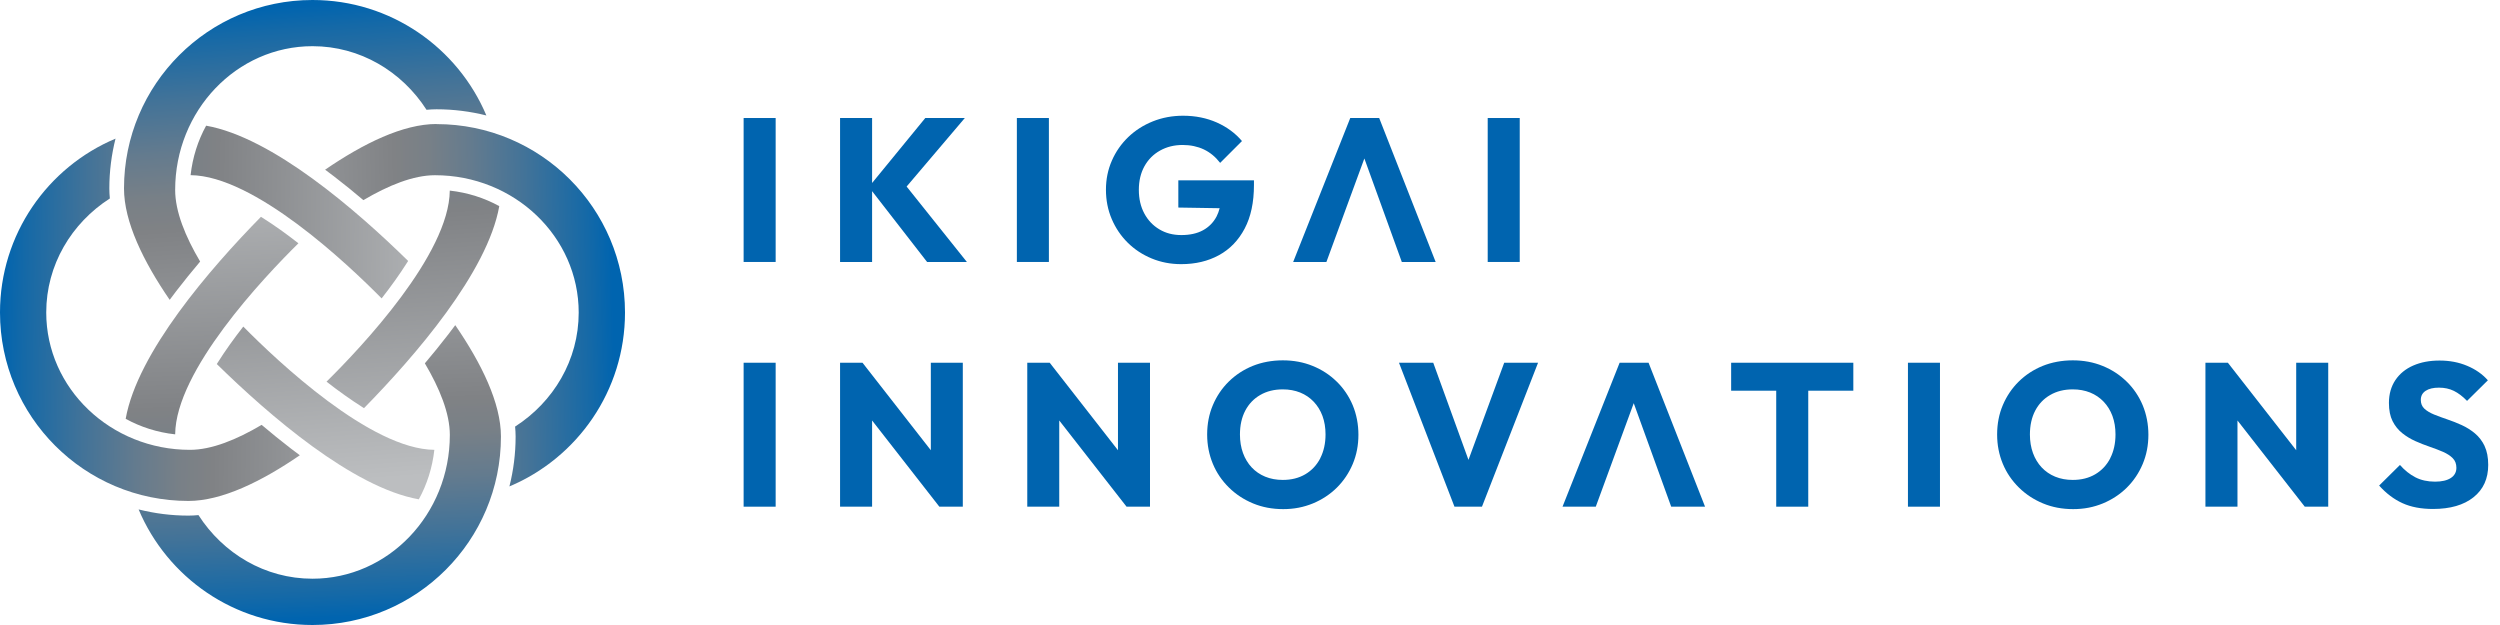
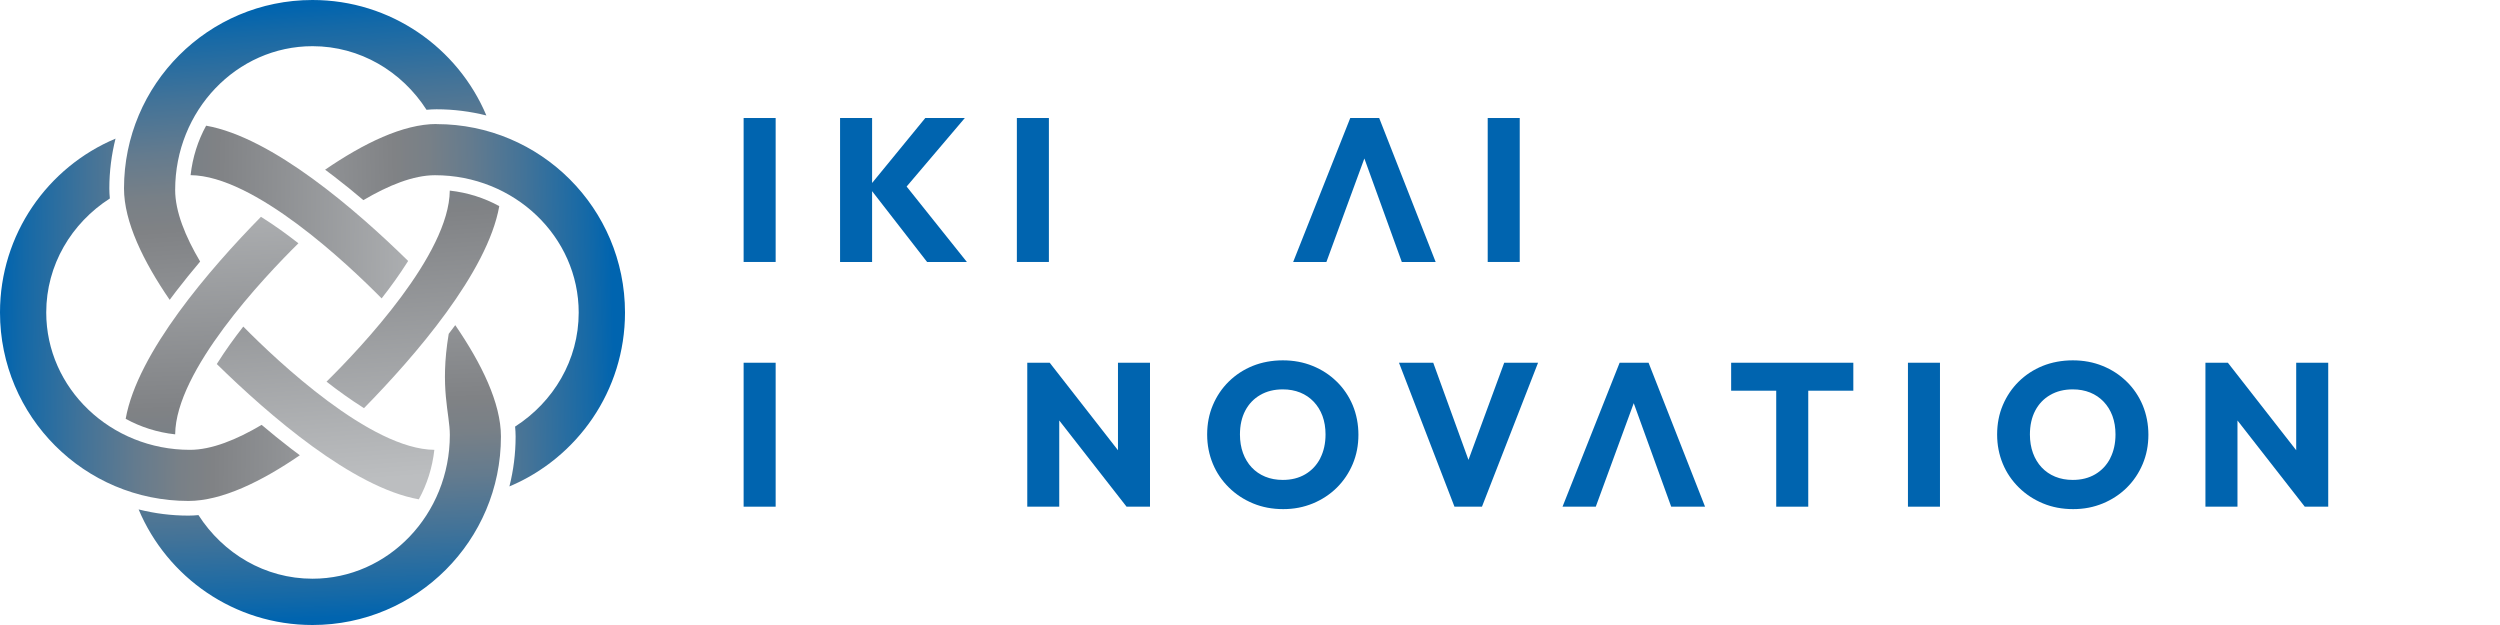
<svg xmlns="http://www.w3.org/2000/svg" width="196" height="49" viewBox="0 0 196 49" fill="none">
  <path d="M34.22 9.722C31.605 9.722 28.497 11.242 25.489 13.304C25.72 13.475 25.946 13.646 26.177 13.821C26.969 14.43 27.745 15.059 28.489 15.691C30.447 14.533 32.409 13.737 34.1 13.737C40.325 13.737 45.37 18.556 45.37 24.506C45.37 28.231 43.393 31.51 40.384 33.444C40.408 33.707 40.424 33.965 40.424 34.228C40.424 35.577 40.253 36.886 39.938 38.136C45.259 35.899 49 30.638 49 24.506C49 16.344 42.382 9.73 34.224 9.73L34.22 9.722Z" fill="url(#paint0_linear_51_426)" />
-   <path d="M35.697 25.485C35.525 25.716 35.354 25.943 35.179 26.173C34.57 26.965 33.941 27.737 33.309 28.485C34.467 30.443 35.267 32.405 35.267 34.101C35.267 40.325 30.448 45.371 24.498 45.371C20.773 45.371 17.494 43.393 15.56 40.384C15.297 40.408 15.039 40.424 14.776 40.424C13.427 40.424 12.118 40.253 10.868 39.939C13.105 45.259 18.366 49 24.498 49C32.66 49 39.274 42.382 39.274 34.224C39.274 31.609 37.758 28.505 35.693 25.493L35.697 25.485Z" fill="url(#paint1_linear_51_426)" />
+   <path d="M35.697 25.485C35.525 25.716 35.354 25.943 35.179 26.173C34.467 30.443 35.267 32.405 35.267 34.101C35.267 40.325 30.448 45.371 24.498 45.371C20.773 45.371 17.494 43.393 15.56 40.384C15.297 40.408 15.039 40.424 14.776 40.424C13.427 40.424 12.118 40.253 10.868 39.939C13.105 45.259 18.366 49 24.498 49C32.66 49 39.274 42.382 39.274 34.224C39.274 31.609 37.758 28.505 35.693 25.493L35.697 25.485Z" fill="url(#paint1_linear_51_426)" />
  <path d="M22.823 35.179C22.031 34.57 21.259 33.941 20.511 33.309C18.553 34.471 16.587 35.267 14.895 35.267C8.671 35.267 3.625 30.447 3.625 24.498C3.625 20.773 5.603 17.494 8.612 15.56C8.588 15.297 8.572 15.039 8.572 14.776C8.572 13.427 8.743 12.118 9.057 10.868C3.737 13.105 0 18.366 0 24.498C0 32.66 6.618 39.274 14.776 39.274C17.39 39.274 20.499 37.754 23.507 35.692C23.276 35.521 23.049 35.35 22.819 35.175L22.823 35.179Z" fill="url(#paint2_linear_51_426)" />
  <path d="M24.498 0C16.336 0 9.722 6.618 9.722 14.776C9.722 17.39 11.238 20.495 13.303 23.507C13.475 23.276 13.646 23.049 13.821 22.819C14.43 22.027 15.059 21.255 15.691 20.506C14.533 18.549 13.733 16.587 13.733 14.891C13.733 8.667 18.552 3.621 24.502 3.621C28.227 3.621 31.506 5.599 33.44 8.608C33.703 8.584 33.961 8.568 34.224 8.568C35.573 8.568 36.882 8.739 38.132 9.053C35.891 3.737 30.63 0 24.498 0Z" fill="url(#paint3_linear_51_426)" />
  <path d="M28.426 31.928C28.462 31.952 28.501 31.976 28.537 31.999C32.545 27.913 38.223 21.35 39.143 16.161C37.977 15.52 36.663 15.098 35.263 14.943C35.219 19.933 28.338 27.22 25.6 29.922C26.516 30.638 27.471 31.323 28.426 31.928Z" fill="url(#paint4_linear_51_426)" />
  <path d="M20.57 17.068C20.534 17.044 20.494 17.02 20.459 16.997C16.451 21.084 10.773 27.646 9.853 32.835C11.019 33.476 12.332 33.902 13.733 34.053C13.777 29.062 20.658 21.776 23.396 19.074C22.48 18.358 21.525 17.669 20.57 17.068Z" fill="url(#paint5_linear_51_426)" />
  <path d="M29.922 23.392C30.638 22.476 31.327 21.521 31.928 20.57C31.952 20.534 31.976 20.494 31.999 20.459C27.912 16.451 21.35 10.773 16.161 9.853C15.52 11.019 15.098 12.332 14.943 13.733C19.93 13.777 27.216 20.658 29.922 23.396V23.392Z" fill="url(#paint6_linear_51_426)" />
  <path d="M19.074 25.604C18.358 26.52 17.669 27.475 17.068 28.43C17.044 28.47 17.02 28.505 16.997 28.541C21.084 32.549 27.646 38.223 32.835 39.147C33.476 37.981 33.898 36.667 34.053 35.267C29.067 35.223 21.776 28.342 19.074 25.604Z" fill="url(#paint7_linear_51_426)" />
  <path d="M60.811 9.252H58.3V20.538H60.811V9.252Z" fill="#0064AF" />
  <path d="M75.643 9.252H72.543L68.372 14.346V9.252H65.861V20.542H68.372V14.987L72.686 20.542H75.806L71.079 14.625L75.643 9.252Z" fill="#0064AF" />
  <path d="M82.233 9.252H79.722V20.538H82.233V9.252Z" fill="#0064AF" />
-   <path d="M92.381 16.272L95.62 16.324C95.561 16.555 95.481 16.774 95.381 16.969C95.131 17.442 94.773 17.804 94.311 18.055C93.849 18.306 93.284 18.429 92.624 18.429C91.963 18.429 91.398 18.282 90.897 17.983C90.395 17.685 90.001 17.271 89.715 16.738C89.428 16.205 89.285 15.588 89.285 14.883C89.285 14.179 89.432 13.566 89.722 13.037C90.017 12.508 90.423 12.098 90.944 11.807C91.466 11.513 92.058 11.366 92.719 11.366C93.336 11.366 93.893 11.485 94.383 11.716C94.872 11.95 95.298 12.301 95.66 12.77L97.371 11.059C96.85 10.442 96.189 9.957 95.397 9.603C94.601 9.252 93.722 9.073 92.751 9.073C91.907 9.073 91.119 9.221 90.383 9.515C89.647 9.81 89.006 10.219 88.457 10.745C87.908 11.274 87.478 11.887 87.172 12.591C86.861 13.296 86.706 14.056 86.706 14.876C86.706 15.695 86.857 16.459 87.16 17.172C87.462 17.88 87.88 18.497 88.413 19.026C88.947 19.555 89.571 19.965 90.292 20.264C91.012 20.562 91.78 20.709 92.604 20.709C93.722 20.709 94.713 20.475 95.569 20.005C96.428 19.535 97.097 18.839 97.582 17.92C98.068 17 98.31 15.858 98.31 14.505V14.139H92.381V16.264V16.272Z" fill="#0064AF" />
  <path d="M105.86 9.252L101.383 20.542H103.989L105.489 16.447L106.966 12.424L108.422 16.447L109.903 20.542H112.557L108.128 9.252H105.86Z" fill="#0064AF" />
  <path d="M119.147 9.252H116.636V20.538H119.147V9.252Z" fill="#0064AF" />
  <path d="M60.811 28.438H58.3V39.724H60.811V28.438Z" fill="#0064AF" />
-   <path d="M72.977 35.298L67.62 28.438H65.861V39.724H68.372V32.966L73.645 39.724H75.484V28.438H72.977V35.298Z" fill="#0064AF" />
  <path d="M87.649 35.298L82.296 28.438H80.538V39.724H83.045V32.966L88.322 39.724H90.16V28.438H87.649V35.298Z" fill="#0064AF" />
  <path d="M104.797 29.918C104.26 29.389 103.631 28.979 102.911 28.688C102.191 28.394 101.411 28.251 100.571 28.251C99.731 28.251 98.931 28.398 98.211 28.688C97.491 28.983 96.866 29.393 96.333 29.918C95.799 30.443 95.385 31.06 95.087 31.765C94.789 32.469 94.641 33.237 94.641 34.065C94.641 34.892 94.793 35.649 95.087 36.361C95.382 37.073 95.807 37.69 96.349 38.223C96.89 38.757 97.522 39.17 98.243 39.469C98.963 39.767 99.747 39.915 100.603 39.915C101.458 39.915 102.21 39.764 102.931 39.469C103.651 39.17 104.276 38.757 104.809 38.231C105.342 37.702 105.756 37.085 106.055 36.377C106.353 35.669 106.5 34.904 106.5 34.085C106.5 33.265 106.349 32.485 106.055 31.773C105.756 31.064 105.338 30.447 104.801 29.918H104.797ZM103.512 35.927C103.233 36.464 102.843 36.882 102.338 37.181C101.832 37.479 101.243 37.626 100.571 37.626C100.069 37.626 99.612 37.543 99.194 37.372C98.78 37.201 98.426 36.958 98.131 36.644C97.837 36.329 97.61 35.955 97.451 35.517C97.292 35.08 97.212 34.594 97.212 34.061C97.212 33.348 97.351 32.728 97.626 32.198C97.905 31.669 98.295 31.259 98.8 30.969C99.305 30.674 99.894 30.527 100.567 30.527C101.068 30.527 101.522 30.61 101.932 30.774C102.342 30.941 102.696 31.18 102.994 31.494C103.293 31.808 103.524 32.182 103.683 32.612C103.842 33.046 103.922 33.528 103.922 34.061C103.922 34.765 103.782 35.386 103.508 35.923L103.512 35.927Z" fill="#0064AF" />
  <path d="M115.128 36.055L112.366 28.438H109.68L114.03 39.724H116.186L120.584 28.438H117.93L115.128 36.055Z" fill="#0064AF" />
  <path d="M135.722 30.631H139.256V39.724H141.767V30.631H145.301V28.438H135.722V30.631Z" fill="#0064AF" />
  <path d="M152.094 28.438H149.583V39.724H152.094V28.438Z" fill="#0064AF" />
  <path d="M166.73 29.918C166.193 29.389 165.564 28.979 164.844 28.688C164.124 28.394 163.344 28.251 162.504 28.251C161.665 28.251 160.865 28.398 160.144 28.688C159.424 28.983 158.799 29.393 158.266 29.918C157.733 30.443 157.319 31.06 157.02 31.765C156.722 32.469 156.575 33.237 156.575 34.065C156.575 34.892 156.726 35.649 157.02 36.361C157.315 37.073 157.741 37.69 158.282 38.223C158.823 38.757 159.456 39.17 160.176 39.469C160.896 39.767 161.68 39.915 162.536 39.915C163.392 39.915 164.144 39.764 164.864 39.469C165.584 39.17 166.209 38.757 166.742 38.231C167.276 37.702 167.69 37.085 167.988 36.377C168.286 35.669 168.434 34.904 168.434 34.085C168.434 33.265 168.282 32.485 167.988 31.773C167.69 31.064 167.272 30.447 166.734 29.918H166.73ZM165.445 35.927C165.167 36.464 164.777 36.882 164.271 37.181C163.766 37.479 163.177 37.626 162.504 37.626C162.003 37.626 161.545 37.543 161.127 37.372C160.713 37.201 160.359 36.958 160.065 36.644C159.77 36.329 159.543 35.955 159.384 35.517C159.225 35.08 159.145 34.594 159.145 34.061C159.145 33.348 159.285 32.728 159.559 32.198C159.838 31.669 160.228 31.259 160.733 30.969C161.239 30.674 161.828 30.527 162.5 30.527C163.002 30.527 163.455 30.61 163.865 30.774C164.275 30.941 164.629 31.18 164.928 31.494C165.226 31.808 165.457 32.182 165.616 32.612C165.775 33.046 165.855 33.528 165.855 34.061C165.855 34.765 165.716 35.386 165.441 35.923L165.445 35.927Z" fill="#0064AF" />
  <path d="M180.022 35.298L174.665 28.438H172.906V39.724H175.418V32.966L180.694 39.724H182.533V28.438H180.022V35.298Z" fill="#0064AF" />
-   <path d="M194.794 34.968C194.603 34.57 194.348 34.24 194.034 33.977C193.719 33.715 193.377 33.5 193.003 33.329C192.629 33.157 192.255 33.01 191.877 32.883C191.499 32.755 191.153 32.628 190.838 32.501C190.524 32.373 190.269 32.222 190.078 32.047C189.887 31.872 189.792 31.641 189.792 31.351C189.792 31.04 189.919 30.805 190.174 30.638C190.428 30.471 190.775 30.392 191.212 30.392C191.65 30.392 192.04 30.475 192.386 30.646C192.732 30.817 193.075 31.076 193.417 31.43L195.049 29.815C194.623 29.333 194.082 28.955 193.425 28.68C192.768 28.402 192.048 28.267 191.26 28.267C190.472 28.267 189.796 28.398 189.199 28.657C188.602 28.919 188.136 29.297 187.798 29.799C187.464 30.3 187.292 30.897 187.292 31.59C187.292 32.166 187.388 32.64 187.579 33.018C187.77 33.396 188.025 33.711 188.339 33.961C188.653 34.212 188.996 34.419 189.37 34.586C189.744 34.753 190.118 34.897 190.496 35.028C190.874 35.155 191.22 35.291 191.535 35.426C191.849 35.565 192.104 35.728 192.295 35.923C192.486 36.114 192.581 36.365 192.581 36.675C192.581 37.018 192.434 37.284 192.144 37.475C191.849 37.666 191.439 37.762 190.906 37.762C190.321 37.762 189.804 37.646 189.362 37.419C188.92 37.189 188.518 36.866 188.156 36.453L186.524 38.068C187.078 38.685 187.69 39.147 188.355 39.449C189.02 39.752 189.819 39.903 190.747 39.903C192.1 39.903 193.162 39.596 193.926 38.983C194.694 38.371 195.076 37.527 195.076 36.449C195.076 35.864 194.981 35.37 194.79 34.968H194.794Z" fill="#0064AF" />
  <path d="M126.979 28.438L122.502 39.724H125.109L126.609 35.633L128.085 31.609L129.542 35.633L131.022 39.724H133.676L129.247 28.438H126.979Z" fill="#0064AF" />
  <defs>
    <linearGradient id="paint0_linear_51_426" x1="10.657" y1="24.601" x2="48.045" y2="23.642" gradientUnits="userSpaceOnUse">
      <stop stop-color="#BCBEC0" />
      <stop offset="0.55" stop-color="#808285" />
      <stop offset="0.62" stop-color="#788087" />
      <stop offset="0.71" stop-color="#647B8E" />
      <stop offset="0.82" stop-color="#437398" />
      <stop offset="0.95" stop-color="#1569A7" />
      <stop offset="1" stop-color="#0064AF" />
    </linearGradient>
    <linearGradient id="paint1_linear_51_426" x1="24.072" y1="11.063" x2="25.513" y2="48.451" gradientUnits="userSpaceOnUse">
      <stop stop-color="#BCBEC0" />
      <stop offset="0.55" stop-color="#808285" />
      <stop offset="0.62" stop-color="#788087" />
      <stop offset="0.71" stop-color="#647B8E" />
      <stop offset="0.82" stop-color="#437398" />
      <stop offset="0.95" stop-color="#1569A7" />
      <stop offset="1" stop-color="#0064AF" />
    </linearGradient>
    <linearGradient id="paint2_linear_51_426" x1="37.435" y1="25.509" x2="0.052" y2="24.868" gradientUnits="userSpaceOnUse">
      <stop stop-color="#BCBEC0" />
      <stop offset="0.55" stop-color="#808285" />
      <stop offset="0.62" stop-color="#788087" />
      <stop offset="0.71" stop-color="#647B8E" />
      <stop offset="0.82" stop-color="#437398" />
      <stop offset="0.95" stop-color="#1569A7" />
      <stop offset="1" stop-color="#0064AF" />
    </linearGradient>
    <linearGradient id="paint3_linear_51_426" x1="25.799" y1="37.853" x2="23.081" y2="0.466" gradientUnits="userSpaceOnUse">
      <stop stop-color="#BCBEC0" />
      <stop offset="0.55" stop-color="#808285" />
      <stop offset="0.62" stop-color="#788087" />
      <stop offset="0.71" stop-color="#647B8E" />
      <stop offset="0.82" stop-color="#437398" />
      <stop offset="0.95" stop-color="#1569A7" />
      <stop offset="1" stop-color="#0064AF" />
    </linearGradient>
    <linearGradient id="paint4_linear_51_426" x1="33.408" y1="37.3" x2="30.694" y2="-0.088" gradientUnits="userSpaceOnUse">
      <stop stop-color="#BCBEC0" />
      <stop offset="0.55" stop-color="#808285" />
      <stop offset="0.62" stop-color="#788087" />
      <stop offset="0.71" stop-color="#647B8E" />
      <stop offset="0.82" stop-color="#437398" />
      <stop offset="0.95" stop-color="#1569A7" />
      <stop offset="1" stop-color="#0064AF" />
    </linearGradient>
    <linearGradient id="paint5_linear_51_426" x1="16.061" y1="11.37" x2="17.498" y2="48.757" gradientUnits="userSpaceOnUse">
      <stop stop-color="#BCBEC0" />
      <stop offset="0.55" stop-color="#808285" />
      <stop offset="0.62" stop-color="#788087" />
      <stop offset="0.71" stop-color="#647B8E" />
      <stop offset="0.82" stop-color="#437398" />
      <stop offset="0.95" stop-color="#1569A7" />
      <stop offset="1" stop-color="#0064AF" />
    </linearGradient>
    <linearGradient id="paint6_linear_51_426" x1="37.587" y1="16.869" x2="0.199" y2="16.233" gradientUnits="userSpaceOnUse">
      <stop stop-color="#BCBEC0" />
      <stop offset="0.55" stop-color="#808285" />
      <stop offset="0.62" stop-color="#788087" />
      <stop offset="0.71" stop-color="#647B8E" />
      <stop offset="0.82" stop-color="#437398" />
      <stop offset="0.95" stop-color="#1569A7" />
      <stop offset="1" stop-color="#0064AF" />
    </linearGradient>
    <linearGradient id="paint7_linear_51_426" x1="25.954" y1="37.841" x2="23.241" y2="0.454" gradientUnits="userSpaceOnUse">
      <stop stop-color="#BCBEC0" />
      <stop offset="0.55" stop-color="#808285" />
      <stop offset="0.62" stop-color="#788087" />
      <stop offset="0.71" stop-color="#647B8E" />
      <stop offset="0.82" stop-color="#437398" />
      <stop offset="0.95" stop-color="#1569A7" />
      <stop offset="1" stop-color="#0064AF" />
    </linearGradient>
  </defs>
</svg>